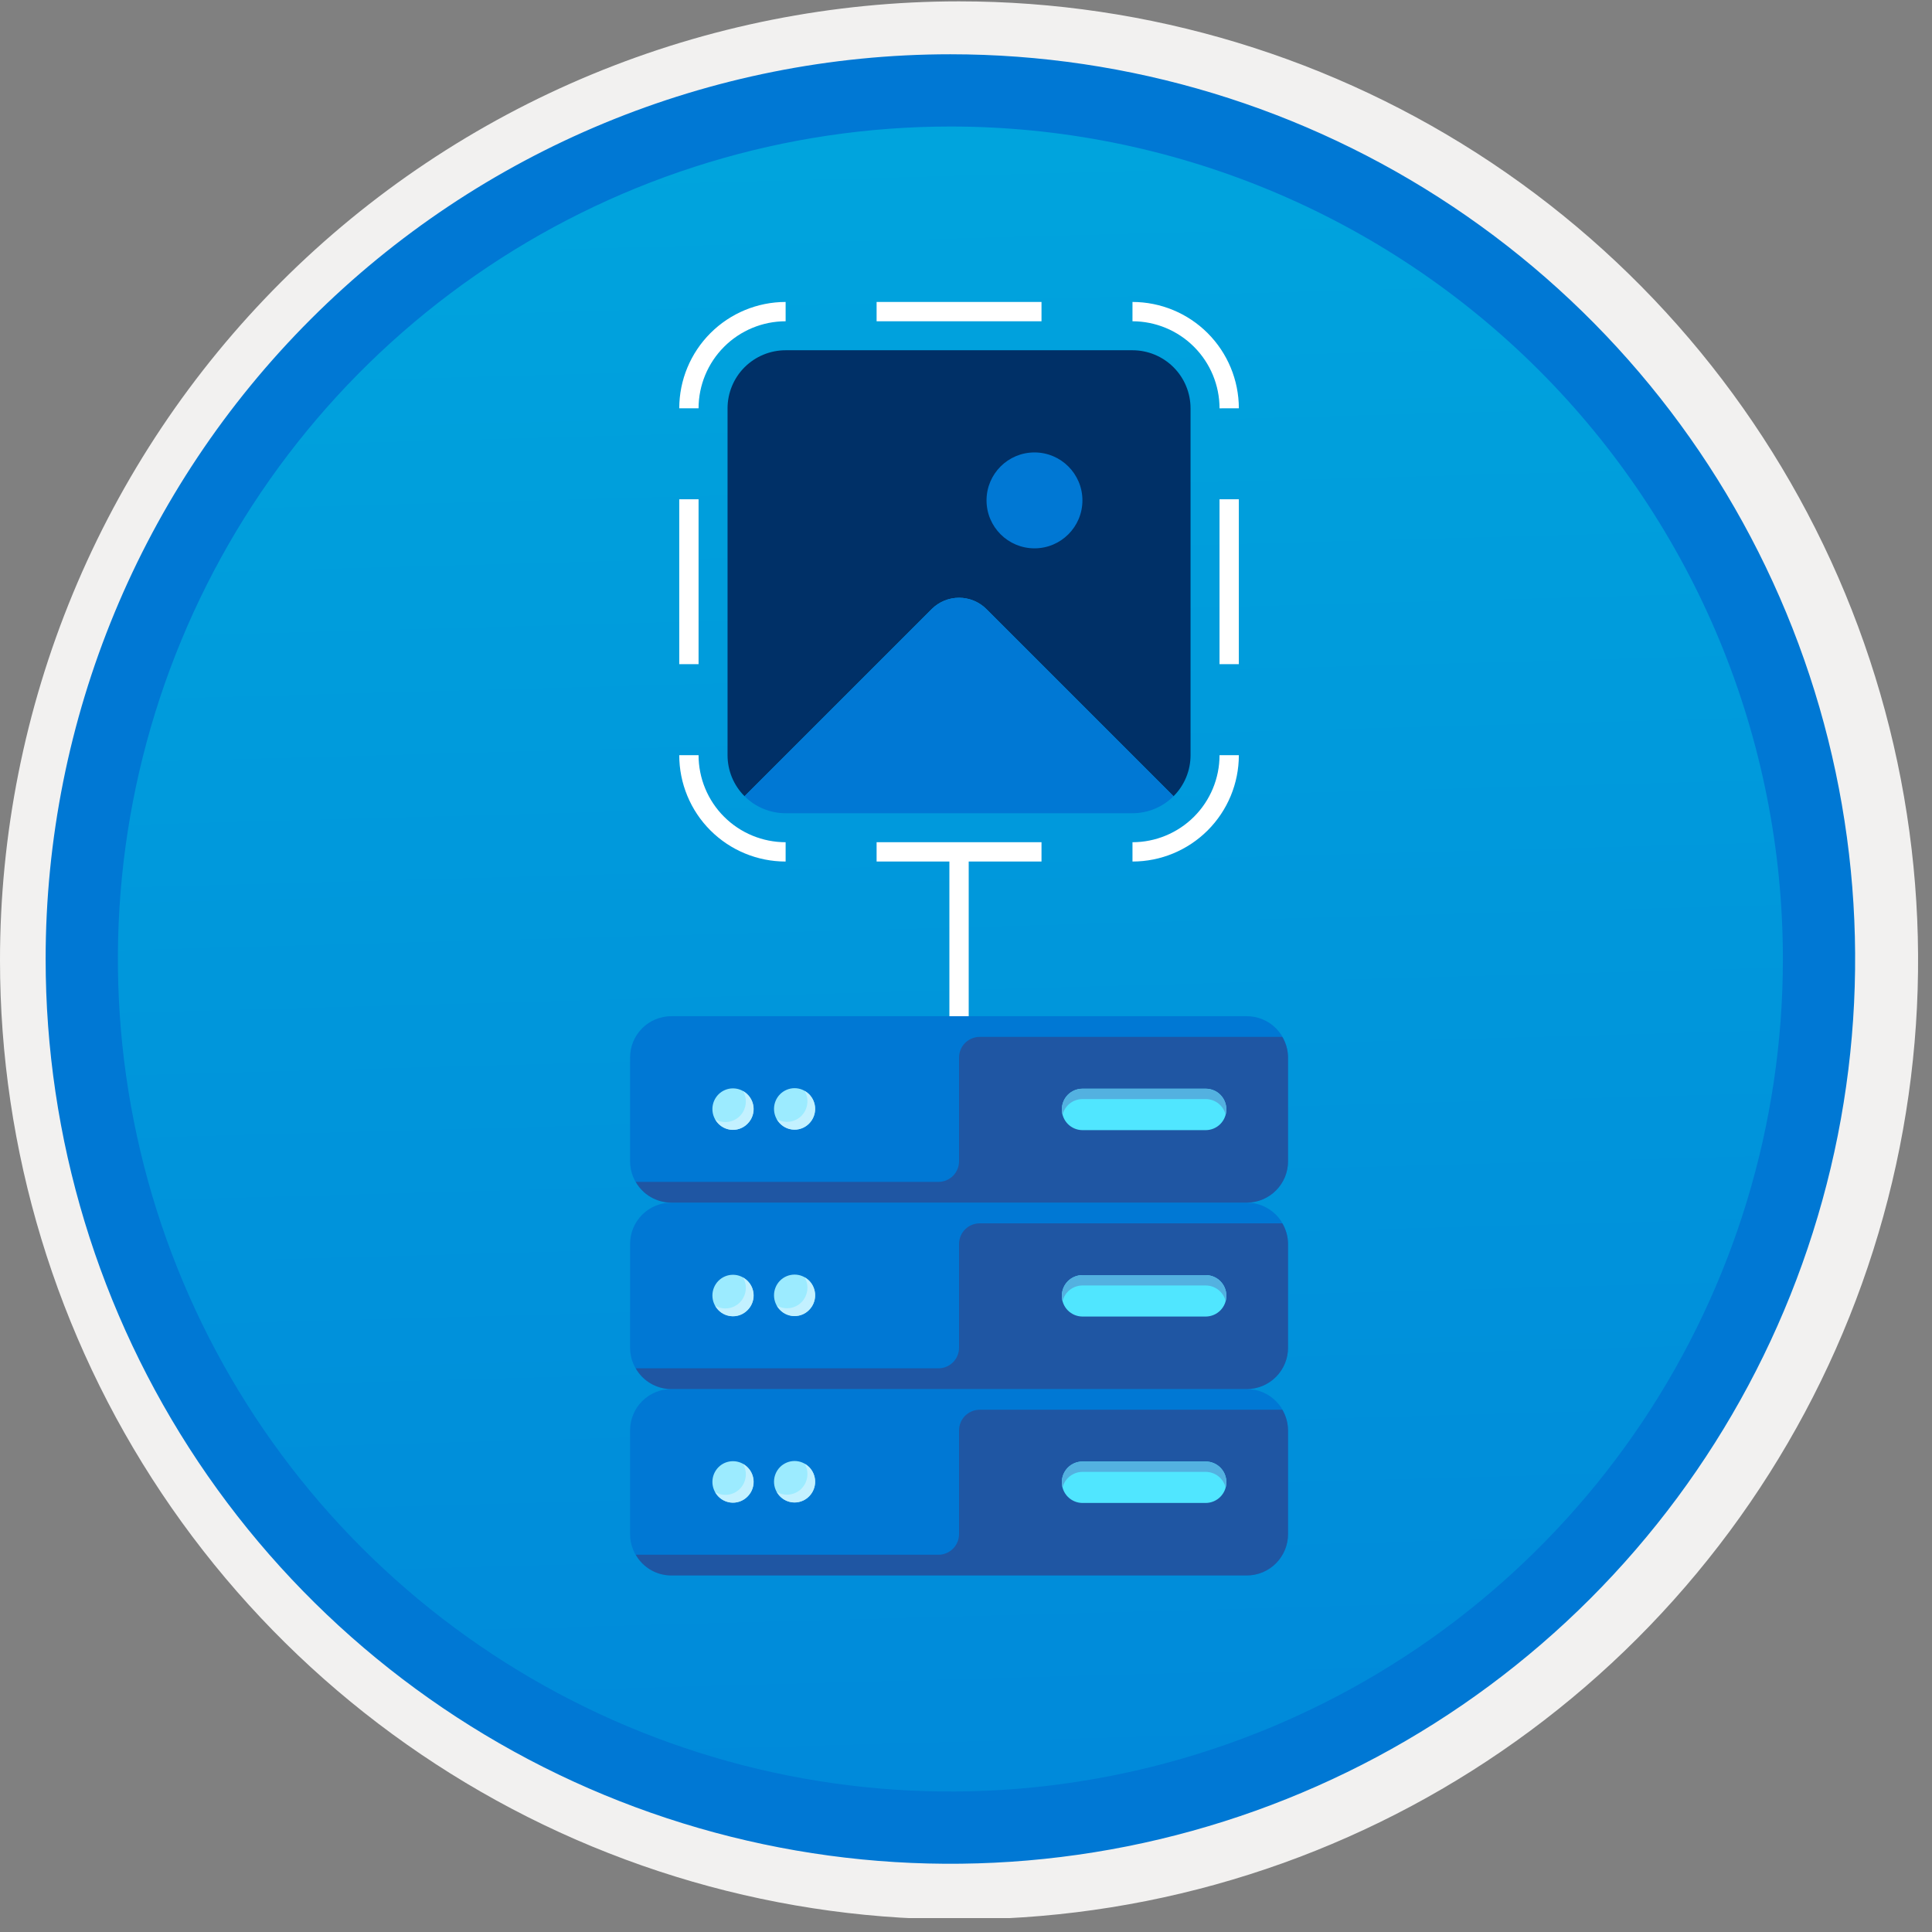
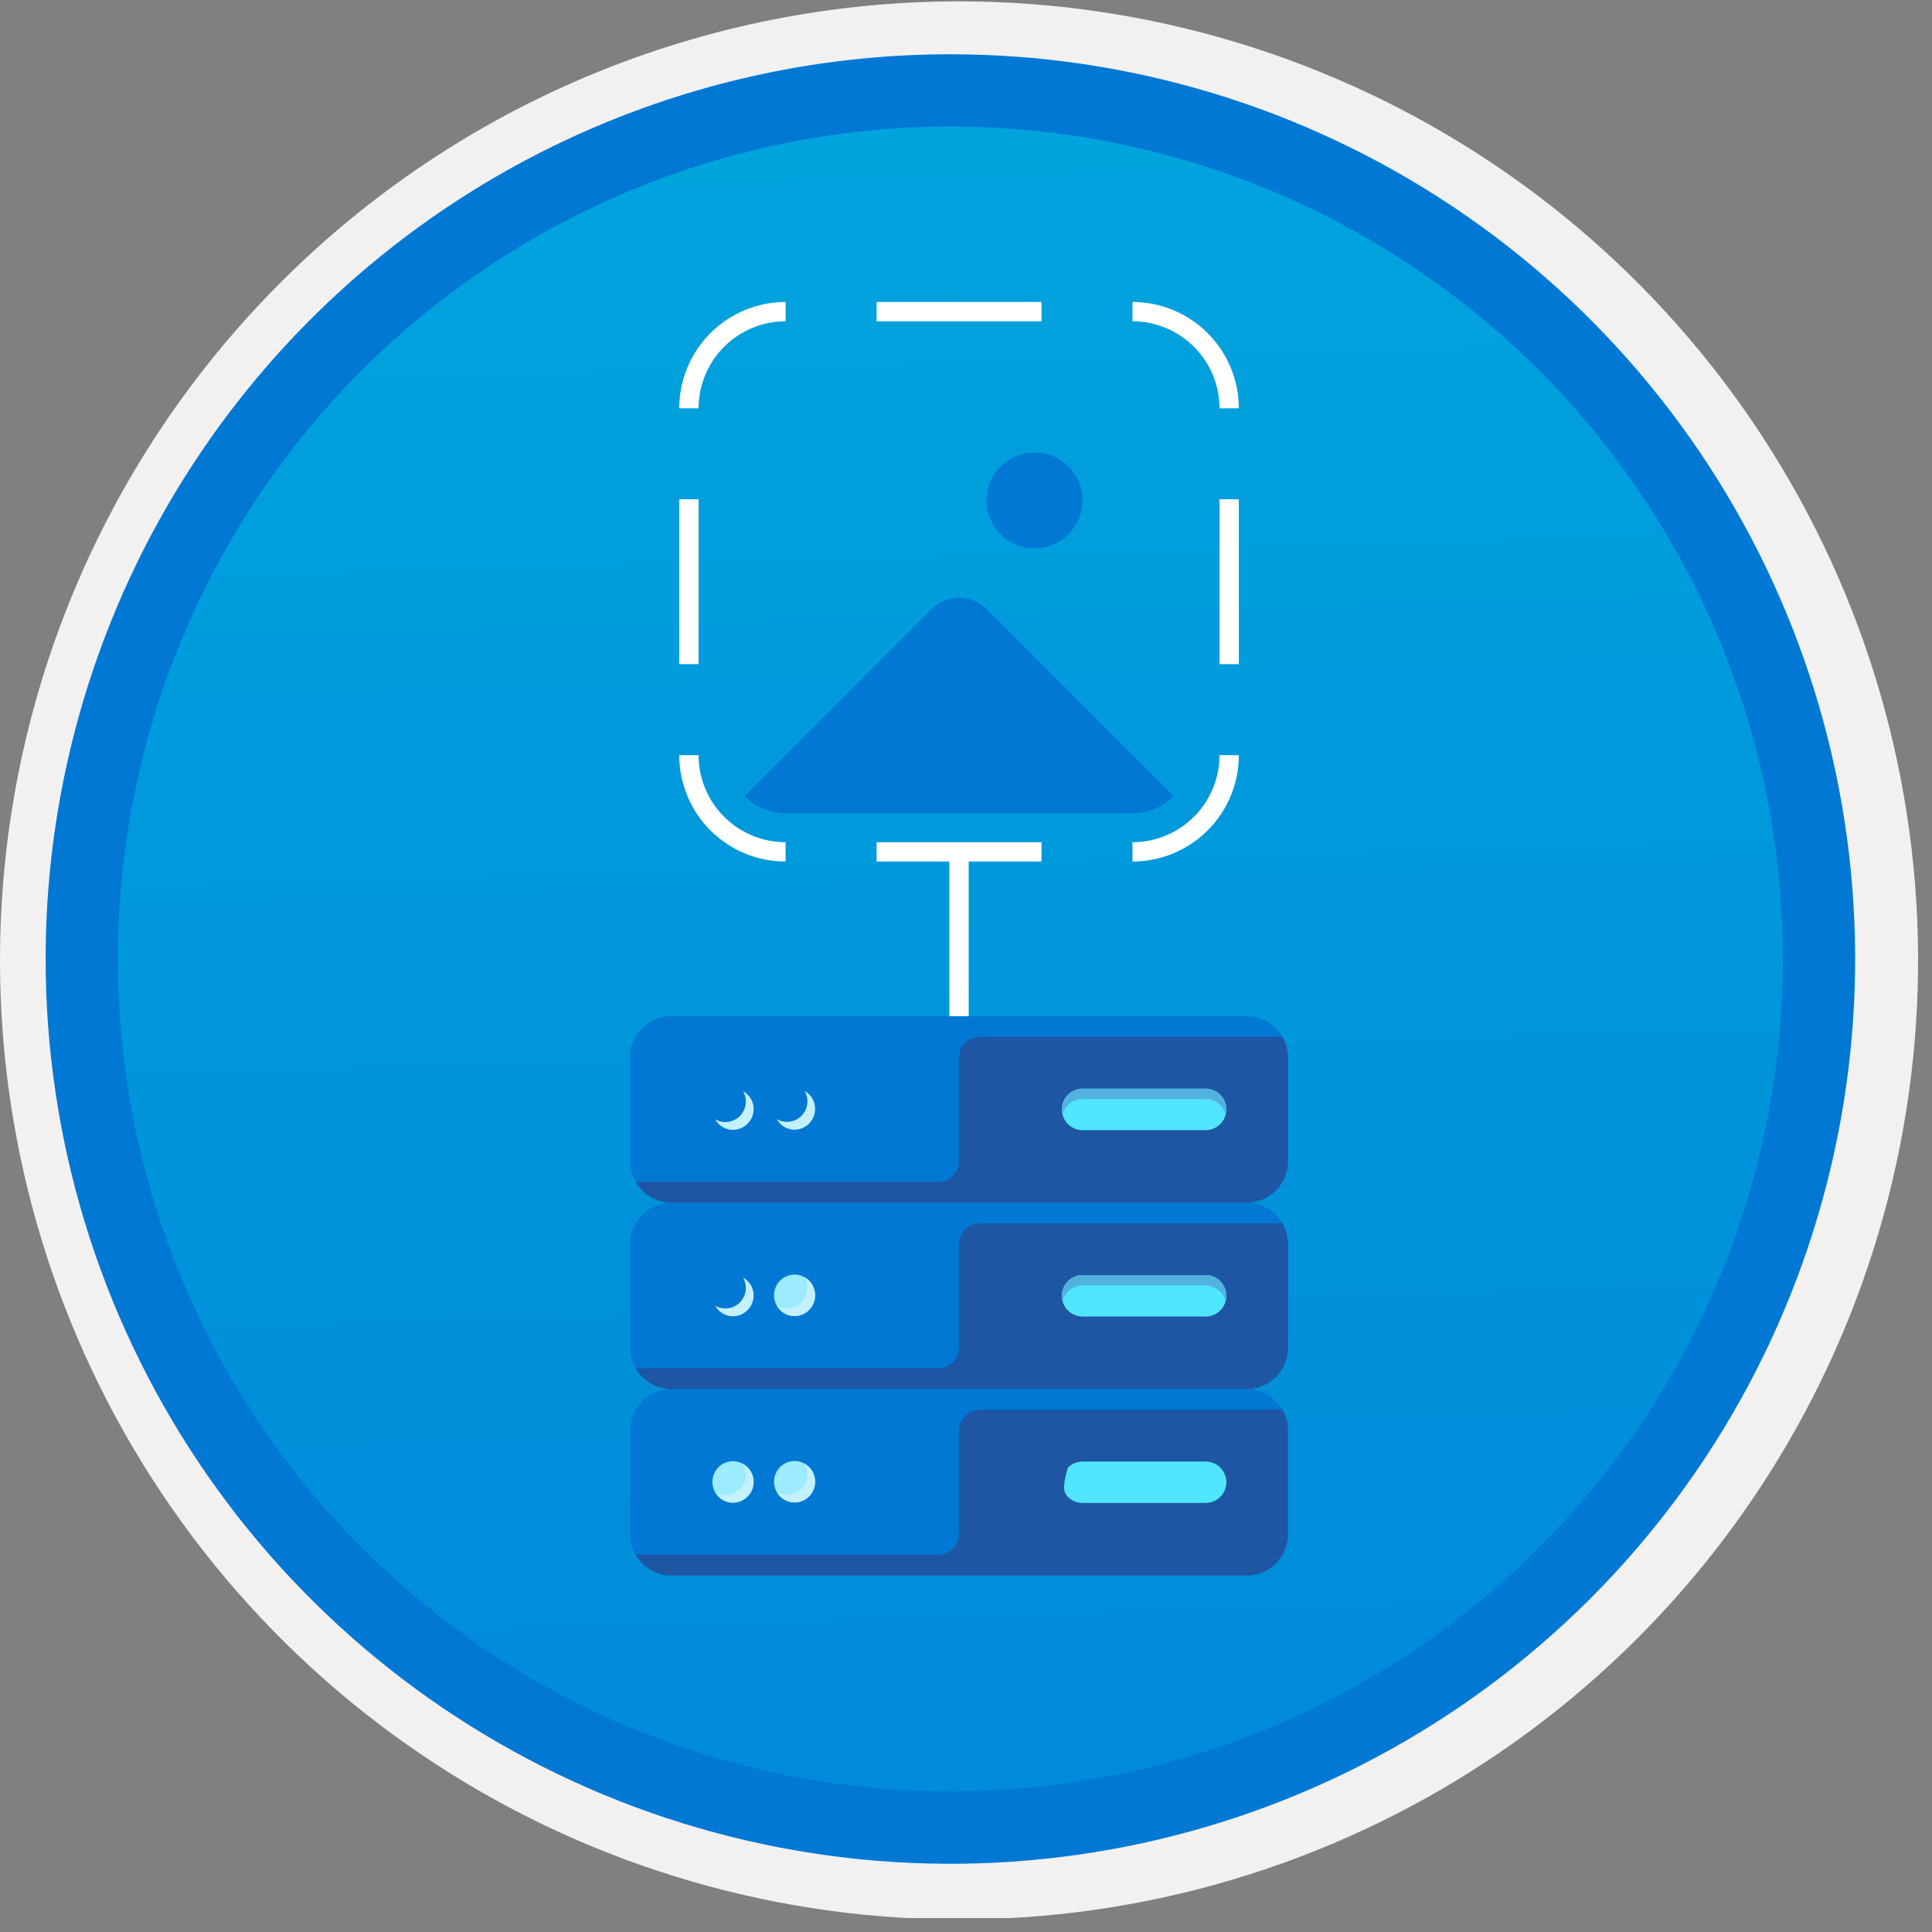
<svg xmlns="http://www.w3.org/2000/svg" width="100" height="100" viewBox="0 0 100 100" fill="none">
  <rect x="0" y="0" width="100" height="100" fill="#808080" stroke="none" />
  <g clip-path="url(#clip0)">
    <path d="M49.193 96.45C39.934 96.45 30.884 93.705 23.186 88.561C15.489 83.418 9.489 76.107 5.946 67.553C2.403 59 1.476 49.588 3.282 40.508C5.088 31.428 9.546 23.087 16.093 16.54C22.639 9.994 30.98 5.536 40.06 3.73C49.141 1.923 58.553 2.85 67.106 6.393C75.659 9.936 82.97 15.936 88.114 23.634C93.257 31.332 96.003 40.382 96.003 49.64C96.003 55.787 94.793 61.875 92.44 67.554C90.088 73.234 86.64 78.394 82.293 82.741C77.946 87.088 72.786 90.535 67.106 92.888C61.427 95.24 55.34 96.451 49.193 96.45V96.45Z" fill="url(#paint0_linear)" />
    <path fill-rule="evenodd" clip-rule="evenodd" d="M95.54 49.71C95.54 58.788 92.848 67.663 87.805 75.211C82.761 82.759 75.593 88.642 67.205 92.116C58.818 95.59 49.589 96.499 40.686 94.728C31.782 92.957 23.603 88.586 17.184 82.166C10.765 75.747 6.393 67.569 4.622 58.665C2.851 49.761 3.76 40.532 7.234 32.145C10.708 23.758 16.591 16.589 24.14 11.546C31.688 6.502 40.562 3.81 49.64 3.81C55.668 3.81 61.637 4.998 67.205 7.304C72.774 9.611 77.834 12.992 82.097 17.254C86.359 21.516 89.74 26.576 92.046 32.145C94.353 37.714 95.54 43.683 95.54 49.71V49.71ZM49.64 0.07C59.458 0.07 69.055 2.982 77.219 8.436C85.382 13.891 91.745 21.643 95.502 30.714C99.259 39.784 100.242 49.765 98.326 59.395C96.411 69.024 91.683 77.869 84.741 84.811C77.799 91.753 68.954 96.481 59.325 98.397C49.695 100.312 39.714 99.329 30.644 95.572C21.573 91.815 13.821 85.452 8.366 77.289C2.912 69.126 0 59.528 0 49.71C-0.001 43.191 1.283 36.736 3.777 30.713C6.272 24.69 9.928 19.217 14.538 14.608C19.147 9.998 24.62 6.342 30.643 3.847C36.666 1.353 43.121 0.07 49.64 0.07V0.07Z" fill="#F2F1F0" />
    <path fill-rule="evenodd" clip-rule="evenodd" d="M92.282 49.639C92.282 58.161 89.755 66.492 85.02 73.578C80.285 80.664 73.556 86.187 65.682 89.449C57.808 92.71 49.144 93.563 40.786 91.901C32.427 90.238 24.749 86.134 18.723 80.108C12.697 74.082 8.593 66.404 6.93 58.045C5.267 49.686 6.121 41.023 9.382 33.149C12.643 25.275 18.166 18.545 25.253 13.811C32.339 9.076 40.67 6.549 49.192 6.549C54.851 6.548 60.454 7.663 65.682 9.828C70.91 11.993 75.661 15.167 79.662 19.169C83.663 23.17 86.837 27.92 89.003 33.148C91.168 38.377 92.282 43.98 92.282 49.639V49.639ZM49.192 2.809C58.454 2.809 67.508 5.555 75.209 10.701C82.911 15.847 88.913 23.16 92.457 31.718C96.002 40.275 96.929 49.691 95.122 58.775C93.315 67.859 88.855 76.203 82.306 82.752C75.757 89.302 67.412 93.762 58.328 95.569C49.244 97.376 39.828 96.448 31.271 92.904C22.714 89.359 15.4 83.357 10.254 75.656C5.109 67.955 2.362 58.901 2.362 49.639C2.363 37.219 7.297 25.308 16.08 16.526C24.862 7.744 36.772 2.81 49.192 2.809V2.809Z" fill="#0078D4" />
-     <path d="M61.622 39.088V21.134C61.622 20.337 61.306 19.573 60.742 19.009C60.178 18.445 59.414 18.129 58.617 18.129H40.663C40.269 18.129 39.878 18.207 39.513 18.358C39.149 18.509 38.818 18.73 38.538 19.009C38.259 19.288 38.038 19.619 37.887 19.984C37.736 20.349 37.658 20.739 37.658 21.134V39.088C37.658 39.483 37.735 39.873 37.886 40.238C38.037 40.603 38.259 40.934 38.538 41.213L48.224 31.528C48.41 31.342 48.63 31.194 48.873 31.093C49.117 30.993 49.377 30.941 49.64 30.941C49.903 30.941 50.164 30.993 50.407 31.093C50.65 31.194 50.871 31.342 51.057 31.528L60.742 41.213C61.022 40.934 61.243 40.603 61.394 40.238C61.545 39.873 61.623 39.483 61.622 39.088Z" fill="#003067" />
    <path d="M38.538 41.211C38.817 41.491 39.148 41.713 39.513 41.864C39.878 42.015 40.269 42.092 40.663 42.092H58.617C59.012 42.092 59.403 42.015 59.767 41.864C60.132 41.713 60.463 41.491 60.742 41.211L51.057 31.526C50.871 31.34 50.65 31.193 50.407 31.092C50.164 30.991 49.903 30.939 49.64 30.939C49.377 30.939 49.117 30.991 48.873 31.092C48.63 31.193 48.41 31.34 48.223 31.526L38.538 41.211Z" fill="#0078D4" />
    <path d="M53.545 28.382C54.915 28.382 56.026 27.27 56.026 25.9C56.026 24.529 54.915 23.418 53.545 23.418C52.174 23.418 51.063 24.529 51.063 25.9C51.063 27.27 52.174 28.382 53.545 28.382Z" fill="#0078D4" />
    <path d="M63.623 39.088C63.622 40.415 63.095 41.688 62.156 42.627C61.217 43.565 59.944 44.093 58.617 44.093" stroke="white" stroke-miterlimit="10" />
    <path d="M58.617 16.129C59.944 16.13 61.216 16.658 62.154 17.596C63.093 18.535 63.621 19.807 63.623 21.134" stroke="white" stroke-miterlimit="10" />
    <path d="M35.658 21.134C35.659 19.807 36.187 18.535 37.126 17.596C38.064 16.658 39.337 16.13 40.664 16.129" stroke="white" stroke-miterlimit="10" />
    <path d="M40.664 44.093C40.006 44.093 39.355 43.964 38.748 43.712C38.141 43.461 37.589 43.092 37.124 42.627C36.659 42.163 36.29 41.611 36.039 41.003C35.787 40.396 35.658 39.745 35.658 39.088" stroke="white" stroke-miterlimit="10" />
    <path d="M45.373 16.129H53.908" stroke="white" stroke-miterlimit="10" />
    <path d="M45.373 44.092H53.908" stroke="white" stroke-miterlimit="10" />
    <path d="M35.658 34.377V25.842" stroke="white" stroke-miterlimit="10" />
    <path d="M63.622 34.377V25.842" stroke="white" stroke-miterlimit="10" />
    <path fill-rule="evenodd" clip-rule="evenodd" d="M64.539 71.897L34.741 71.897C34.175 71.899 33.632 72.126 33.233 72.528C32.834 72.93 32.611 73.475 32.613 74.041V79.402C32.611 79.968 32.834 80.512 33.233 80.915C33.632 81.317 34.175 81.544 34.741 81.546H64.539C65.106 81.544 65.648 81.316 66.048 80.914C66.447 80.512 66.67 79.968 66.668 79.401V74.041C66.67 73.474 66.447 72.93 66.048 72.528C65.648 72.126 65.106 71.899 64.539 71.897V71.897Z" fill="#0078D4" />
    <path fill-rule="evenodd" clip-rule="evenodd" d="M40.374 77.451C40.175 77.249 40.063 76.977 40.063 76.693C40.063 76.409 40.175 76.137 40.374 75.935C40.473 75.835 40.59 75.757 40.719 75.703C40.848 75.649 40.987 75.621 41.127 75.621C41.267 75.621 41.405 75.649 41.534 75.703C41.663 75.757 41.781 75.835 41.879 75.935C42.079 76.137 42.191 76.409 42.191 76.693C42.191 76.977 42.079 77.249 41.879 77.451C41.781 77.55 41.663 77.629 41.534 77.683C41.405 77.737 41.267 77.765 41.127 77.765C40.987 77.765 40.848 77.737 40.719 77.683C40.59 77.629 40.473 77.55 40.374 77.451V77.451Z" fill="#9CEBFF" />
    <path fill-rule="evenodd" clip-rule="evenodd" d="M37.185 77.461C36.986 77.259 36.874 76.986 36.874 76.703C36.874 76.419 36.986 76.147 37.185 75.945C37.284 75.845 37.401 75.766 37.53 75.712C37.659 75.659 37.798 75.631 37.938 75.631C38.078 75.631 38.217 75.659 38.346 75.712C38.475 75.766 38.592 75.845 38.691 75.945C38.89 76.147 39.002 76.419 39.002 76.703C39.002 76.986 38.89 77.259 38.691 77.461C38.592 77.56 38.475 77.639 38.346 77.693C38.217 77.747 38.078 77.775 37.938 77.775C37.798 77.775 37.659 77.747 37.53 77.693C37.401 77.639 37.284 77.56 37.185 77.461Z" fill="#9CEBFF" />
    <path fill-rule="evenodd" clip-rule="evenodd" d="M49.64 74.041V79.401C49.641 79.541 49.614 79.68 49.56 79.81C49.507 79.94 49.429 80.058 49.33 80.158C49.231 80.257 49.114 80.336 48.984 80.391C48.855 80.445 48.716 80.473 48.576 80.473H32.908C33.092 80.798 33.358 81.068 33.68 81.256C34.002 81.444 34.368 81.544 34.741 81.545H64.539C65.106 81.543 65.648 81.316 66.047 80.914C66.447 80.511 66.67 79.967 66.668 79.401V74.04C66.666 73.663 66.564 73.294 66.373 72.969H50.704C50.564 72.969 50.425 72.997 50.296 73.052C50.166 73.106 50.049 73.185 49.95 73.284C49.851 73.384 49.773 73.502 49.72 73.632C49.667 73.761 49.64 73.9 49.64 74.041V74.041Z" fill="#1F56A3" />
-     <path fill-rule="evenodd" clip-rule="evenodd" d="M62.411 75.648H56.026C55.743 75.65 55.472 75.764 55.272 75.965C55.073 76.166 54.961 76.438 54.961 76.721C54.961 77.004 55.073 77.275 55.272 77.476C55.472 77.677 55.743 77.791 56.026 77.793H62.411C62.694 77.791 62.965 77.677 63.164 77.476C63.364 77.275 63.476 77.004 63.476 76.721C63.476 76.438 63.364 76.166 63.164 75.965C62.965 75.764 62.694 75.65 62.411 75.648V75.648Z" fill="#50E6FF" />
-     <path fill-rule="evenodd" clip-rule="evenodd" d="M56.026 76.184H62.411C62.647 76.186 62.876 76.265 63.062 76.411C63.248 76.556 63.38 76.76 63.438 76.989C63.481 76.831 63.487 76.665 63.456 76.505C63.425 76.344 63.357 76.193 63.257 76.064C63.158 75.934 63.03 75.829 62.883 75.757C62.736 75.685 62.575 75.648 62.411 75.648H56.026C55.862 75.648 55.701 75.685 55.554 75.757C55.407 75.829 55.279 75.934 55.18 76.064C55.081 76.194 55.013 76.344 54.981 76.505C54.95 76.665 54.956 76.831 54.999 76.989C55.057 76.76 55.189 76.556 55.375 76.411C55.561 76.265 55.79 76.186 56.026 76.184V76.184Z" fill="#53B1E0" />
+     <path fill-rule="evenodd" clip-rule="evenodd" d="M62.411 75.648H56.026C55.743 75.65 55.472 75.764 55.272 75.965C54.961 77.004 55.073 77.275 55.272 77.476C55.472 77.677 55.743 77.791 56.026 77.793H62.411C62.694 77.791 62.965 77.677 63.164 77.476C63.364 77.275 63.476 77.004 63.476 76.721C63.476 76.438 63.364 76.166 63.164 75.965C62.965 75.764 62.694 75.65 62.411 75.648V75.648Z" fill="#50E6FF" />
    <path fill-rule="evenodd" clip-rule="evenodd" d="M41.483 77.053C41.319 77.218 41.105 77.324 40.873 77.355C40.642 77.386 40.408 77.339 40.206 77.222C40.284 77.367 40.396 77.49 40.531 77.584C40.666 77.677 40.822 77.738 40.984 77.76C41.147 77.782 41.313 77.766 41.468 77.712C41.624 77.659 41.764 77.569 41.879 77.451C42.078 77.249 42.191 76.977 42.191 76.693C42.191 76.409 42.078 76.137 41.879 75.935C41.811 75.869 41.735 75.812 41.652 75.766C41.767 75.969 41.814 76.205 41.783 76.437C41.753 76.67 41.648 76.886 41.483 77.053V77.053Z" fill="#C3F1FF" />
    <path fill-rule="evenodd" clip-rule="evenodd" d="M38.295 77.062C38.13 77.228 37.916 77.334 37.685 77.365C37.454 77.395 37.219 77.349 37.017 77.232C37.096 77.376 37.207 77.5 37.342 77.594C37.478 77.687 37.633 77.748 37.796 77.77C37.959 77.792 38.125 77.776 38.28 77.722C38.436 77.668 38.576 77.579 38.691 77.461C38.809 77.345 38.898 77.204 38.952 77.047C39.006 76.891 39.022 76.725 39 76.561C38.978 76.397 38.918 76.241 38.825 76.104C38.731 75.968 38.607 75.855 38.463 75.775C38.579 75.979 38.626 76.215 38.595 76.447C38.565 76.68 38.459 76.896 38.295 77.062V77.062Z" fill="#C3F1FF" />
    <path fill-rule="evenodd" clip-rule="evenodd" d="M64.539 62.248H34.741C34.175 62.25 33.632 62.477 33.233 62.879C32.834 63.282 32.611 63.826 32.613 64.392V69.753C32.611 70.319 32.834 70.863 33.233 71.266C33.632 71.668 34.175 71.895 34.741 71.897H64.539C65.106 71.894 65.648 71.667 66.048 71.265C66.447 70.863 66.67 70.319 66.668 69.752V64.392C66.669 64.111 66.615 63.833 66.508 63.574C66.402 63.314 66.245 63.078 66.048 62.879C65.85 62.68 65.615 62.522 65.356 62.413C65.097 62.305 64.82 62.249 64.539 62.248V62.248Z" fill="#0078D4" />
    <path fill-rule="evenodd" clip-rule="evenodd" d="M40.374 67.802C40.175 67.601 40.063 67.328 40.063 67.044C40.063 66.761 40.175 66.488 40.374 66.286C40.473 66.187 40.59 66.108 40.719 66.054C40.848 66 40.987 65.973 41.127 65.973C41.267 65.973 41.405 66 41.534 66.054C41.663 66.108 41.781 66.187 41.879 66.286C42.079 66.488 42.191 66.761 42.191 67.044C42.191 67.328 42.079 67.601 41.879 67.802C41.781 67.902 41.663 67.981 41.534 68.035C41.405 68.089 41.267 68.116 41.127 68.116C40.987 68.116 40.848 68.089 40.719 68.035C40.59 67.981 40.473 67.902 40.374 67.802V67.802Z" fill="#9CEBFF" />
-     <path fill-rule="evenodd" clip-rule="evenodd" d="M37.185 67.812C36.986 67.61 36.874 67.338 36.874 67.054C36.874 66.77 36.986 66.498 37.185 66.296C37.284 66.197 37.401 66.118 37.53 66.064C37.659 66.01 37.798 65.982 37.938 65.982C38.078 65.982 38.217 66.01 38.346 66.064C38.475 66.118 38.592 66.197 38.691 66.296C38.89 66.498 39.002 66.77 39.002 67.054C39.002 67.338 38.89 67.61 38.691 67.812C38.592 67.912 38.475 67.991 38.346 68.044C38.217 68.098 38.078 68.126 37.938 68.126C37.798 68.126 37.659 68.098 37.53 68.044C37.401 67.991 37.284 67.912 37.185 67.812V67.812Z" fill="#9CEBFF" />
    <path fill-rule="evenodd" clip-rule="evenodd" d="M49.64 64.392V69.753C49.641 69.893 49.614 70.032 49.56 70.162C49.507 70.292 49.429 70.41 49.33 70.509C49.231 70.609 49.114 70.688 48.984 70.742C48.855 70.796 48.716 70.824 48.576 70.825H32.908C33.092 71.149 33.358 71.419 33.68 71.608C34.002 71.796 34.368 71.896 34.741 71.897H64.539C65.106 71.895 65.648 71.668 66.047 71.265C66.447 70.863 66.67 70.319 66.668 69.752V64.392C66.666 64.015 66.564 63.645 66.373 63.32H50.704C50.564 63.321 50.425 63.349 50.296 63.403C50.166 63.457 50.049 63.536 49.95 63.636C49.851 63.735 49.773 63.853 49.72 63.983C49.667 64.113 49.64 64.252 49.64 64.392Z" fill="#1F56A3" />
    <path fill-rule="evenodd" clip-rule="evenodd" d="M62.411 66H56.026C55.743 66.002 55.472 66.116 55.272 66.317C55.073 66.517 54.961 66.789 54.961 67.072C54.961 67.355 55.073 67.627 55.272 67.828C55.472 68.028 55.743 68.142 56.026 68.144H62.411C62.694 68.142 62.965 68.028 63.164 67.828C63.364 67.627 63.476 67.355 63.476 67.072C63.476 66.789 63.364 66.517 63.164 66.317C62.965 66.116 62.694 66.002 62.411 66V66Z" fill="#50E6FF" />
    <path fill-rule="evenodd" clip-rule="evenodd" d="M56.026 66.536H62.411C62.647 66.537 62.876 66.617 63.062 66.762C63.248 66.908 63.38 67.111 63.438 67.34C63.481 67.183 63.487 67.017 63.456 66.856C63.425 66.696 63.357 66.545 63.257 66.415C63.158 66.285 63.03 66.18 62.883 66.108C62.736 66.036 62.575 65.999 62.411 66H56.026C55.862 65.999 55.701 66.036 55.554 66.108C55.407 66.18 55.279 66.285 55.18 66.415C55.081 66.545 55.013 66.696 54.981 66.856C54.95 67.017 54.956 67.183 54.999 67.34C55.057 67.111 55.189 66.908 55.375 66.762C55.561 66.617 55.79 66.537 56.026 66.536V66.536Z" fill="#53B1E0" />
    <path fill-rule="evenodd" clip-rule="evenodd" d="M41.483 67.404C41.319 67.57 41.105 67.676 40.873 67.706C40.642 67.737 40.408 67.69 40.206 67.574C40.284 67.718 40.396 67.842 40.531 67.936C40.666 68.029 40.822 68.089 40.984 68.112C41.147 68.134 41.313 68.117 41.468 68.064C41.624 68.01 41.764 67.921 41.879 67.802C42.078 67.601 42.191 67.328 42.191 67.044C42.191 66.761 42.078 66.488 41.879 66.287C41.811 66.22 41.735 66.163 41.652 66.117C41.767 66.321 41.814 66.557 41.783 66.789C41.753 67.021 41.648 67.237 41.483 67.404V67.404Z" fill="#C3F1FF" />
    <path fill-rule="evenodd" clip-rule="evenodd" d="M38.295 67.414C38.13 67.579 37.916 67.686 37.685 67.716C37.454 67.747 37.219 67.7 37.017 67.583C37.096 67.728 37.207 67.852 37.342 67.945C37.478 68.039 37.633 68.099 37.796 68.121C37.959 68.144 38.125 68.127 38.28 68.074C38.436 68.02 38.576 67.93 38.691 67.812C38.809 67.697 38.898 67.555 38.952 67.399C39.006 67.243 39.022 67.076 39 66.912C38.978 66.749 38.918 66.592 38.825 66.456C38.731 66.32 38.607 66.207 38.463 66.127C38.579 66.331 38.626 66.566 38.595 66.799C38.565 67.031 38.459 67.247 38.295 67.414Z" fill="#C3F1FF" />
    <path fill-rule="evenodd" clip-rule="evenodd" d="M64.539 52.598H34.741C34.175 52.6 33.632 52.827 33.233 53.229C32.834 53.631 32.611 54.175 32.613 54.742V60.102C32.611 60.669 32.834 61.213 33.233 61.615C33.632 62.017 34.175 62.244 34.741 62.246H64.539C65.106 62.244 65.648 62.017 66.048 61.615C66.447 61.213 66.67 60.668 66.668 60.102V54.741C66.669 54.461 66.615 54.183 66.508 53.923C66.402 53.664 66.245 53.428 66.048 53.229C65.85 53.03 65.615 52.871 65.356 52.763C65.097 52.655 64.82 52.599 64.539 52.598Z" fill="#0078D4" />
-     <path fill-rule="evenodd" clip-rule="evenodd" d="M40.374 58.154C40.175 57.952 40.063 57.68 40.063 57.396C40.063 57.112 40.175 56.84 40.374 56.638C40.473 56.539 40.59 56.46 40.719 56.406C40.848 56.352 40.987 56.324 41.127 56.324C41.267 56.324 41.405 56.352 41.534 56.406C41.663 56.46 41.781 56.539 41.879 56.638C42.079 56.84 42.191 57.112 42.191 57.396C42.191 57.68 42.079 57.952 41.879 58.154C41.781 58.253 41.663 58.332 41.534 58.386C41.405 58.44 41.267 58.468 41.127 58.468C40.987 58.468 40.848 58.44 40.719 58.386C40.59 58.332 40.473 58.253 40.374 58.154V58.154Z" fill="#9CEBFF" />
-     <path fill-rule="evenodd" clip-rule="evenodd" d="M37.185 58.164C36.986 57.962 36.874 57.69 36.874 57.406C36.874 57.122 36.986 56.85 37.185 56.648C37.284 56.548 37.401 56.469 37.53 56.416C37.659 56.362 37.798 56.334 37.938 56.334C38.078 56.334 38.217 56.362 38.346 56.416C38.475 56.469 38.592 56.548 38.691 56.648C38.89 56.85 39.002 57.122 39.002 57.406C39.002 57.69 38.89 57.962 38.691 58.164C38.592 58.263 38.475 58.342 38.346 58.396C38.217 58.45 38.078 58.478 37.938 58.478C37.798 58.478 37.659 58.45 37.53 58.396C37.401 58.342 37.284 58.263 37.185 58.164V58.164Z" fill="#9CEBFF" />
    <path fill-rule="evenodd" clip-rule="evenodd" d="M49.64 54.742V60.102C49.641 60.243 49.614 60.382 49.56 60.511C49.507 60.641 49.429 60.759 49.33 60.859C49.231 60.959 49.114 61.038 48.984 61.092C48.855 61.146 48.716 61.174 48.576 61.174H32.908C33.092 61.499 33.358 61.769 33.68 61.957C34.002 62.145 34.368 62.245 34.741 62.247H64.539C65.106 62.244 65.648 62.017 66.047 61.615C66.447 61.213 66.67 60.669 66.668 60.102V54.742C66.666 54.364 66.564 53.995 66.373 53.67H50.704C50.564 53.67 50.425 53.699 50.296 53.753C50.166 53.807 50.049 53.886 49.95 53.986C49.851 54.085 49.773 54.203 49.72 54.333C49.667 54.463 49.64 54.602 49.64 54.742Z" fill="#1F56A3" />
    <path fill-rule="evenodd" clip-rule="evenodd" d="M62.411 56.352H56.026C55.743 56.354 55.472 56.468 55.273 56.668C55.074 56.869 54.962 57.141 54.962 57.424C54.962 57.707 55.074 57.978 55.273 58.179C55.472 58.38 55.743 58.494 56.026 58.496H62.411C62.694 58.494 62.965 58.38 63.164 58.179C63.363 57.978 63.475 57.707 63.475 57.424C63.475 57.141 63.363 56.869 63.164 56.668C62.965 56.468 62.694 56.354 62.411 56.352V56.352Z" fill="#50E6FF" />
    <path fill-rule="evenodd" clip-rule="evenodd" d="M56.026 56.888H62.411C62.647 56.889 62.876 56.968 63.062 57.114C63.248 57.26 63.38 57.463 63.438 57.692C63.481 57.534 63.487 57.368 63.456 57.208C63.425 57.048 63.357 56.897 63.257 56.767C63.158 56.637 63.03 56.532 62.883 56.46C62.736 56.388 62.575 56.351 62.411 56.352H56.026C55.862 56.351 55.701 56.388 55.554 56.46C55.407 56.532 55.279 56.637 55.18 56.767C55.081 56.897 55.013 57.048 54.981 57.208C54.95 57.368 54.956 57.534 54.999 57.692C55.057 57.463 55.189 57.26 55.375 57.114C55.561 56.968 55.79 56.889 56.026 56.888V56.888Z" fill="#53B1E0" />
    <path fill-rule="evenodd" clip-rule="evenodd" d="M41.483 57.756C41.319 57.921 41.105 58.027 40.873 58.058C40.642 58.089 40.408 58.042 40.206 57.925C40.284 58.07 40.396 58.194 40.531 58.287C40.666 58.38 40.822 58.441 40.984 58.463C41.147 58.485 41.313 58.469 41.468 58.415C41.624 58.362 41.764 58.272 41.879 58.154C42.078 57.952 42.191 57.68 42.191 57.396C42.191 57.112 42.078 56.84 41.879 56.638C41.811 56.572 41.735 56.515 41.652 56.469C41.767 56.672 41.814 56.908 41.783 57.141C41.753 57.373 41.648 57.589 41.483 57.756V57.756Z" fill="#C3F1FF" />
    <path fill-rule="evenodd" clip-rule="evenodd" d="M38.295 57.766C38.13 57.931 37.916 58.037 37.685 58.068C37.454 58.099 37.219 58.052 37.017 57.935C37.096 58.079 37.207 58.203 37.342 58.297C37.478 58.39 37.633 58.451 37.796 58.473C37.959 58.495 38.125 58.479 38.28 58.425C38.436 58.371 38.576 58.282 38.691 58.164C38.809 58.048 38.898 57.907 38.952 57.751C39.006 57.594 39.022 57.428 39 57.264C38.978 57.1 38.918 56.944 38.825 56.807C38.731 56.671 38.607 56.559 38.463 56.478C38.579 56.682 38.626 56.918 38.595 57.15C38.565 57.383 38.459 57.599 38.295 57.766Z" fill="#C3F1FF" />
    <path d="M49.64 44.092V52.598" stroke="white" stroke-miterlimit="10" />
  </g>
  <defs>
    <linearGradient id="paint0_linear" x1="47.422" y1="-15.153" x2="51.405" y2="130.615" gradientUnits="userSpaceOnUse">
      <stop stop-color="#00ABDE" />
      <stop offset="1" stop-color="#007ED8" />
    </linearGradient>
    <clipPath id="clip0">
      <rect width="99.28" height="99.28" fill="white" />
    </clipPath>
  </defs>
</svg>